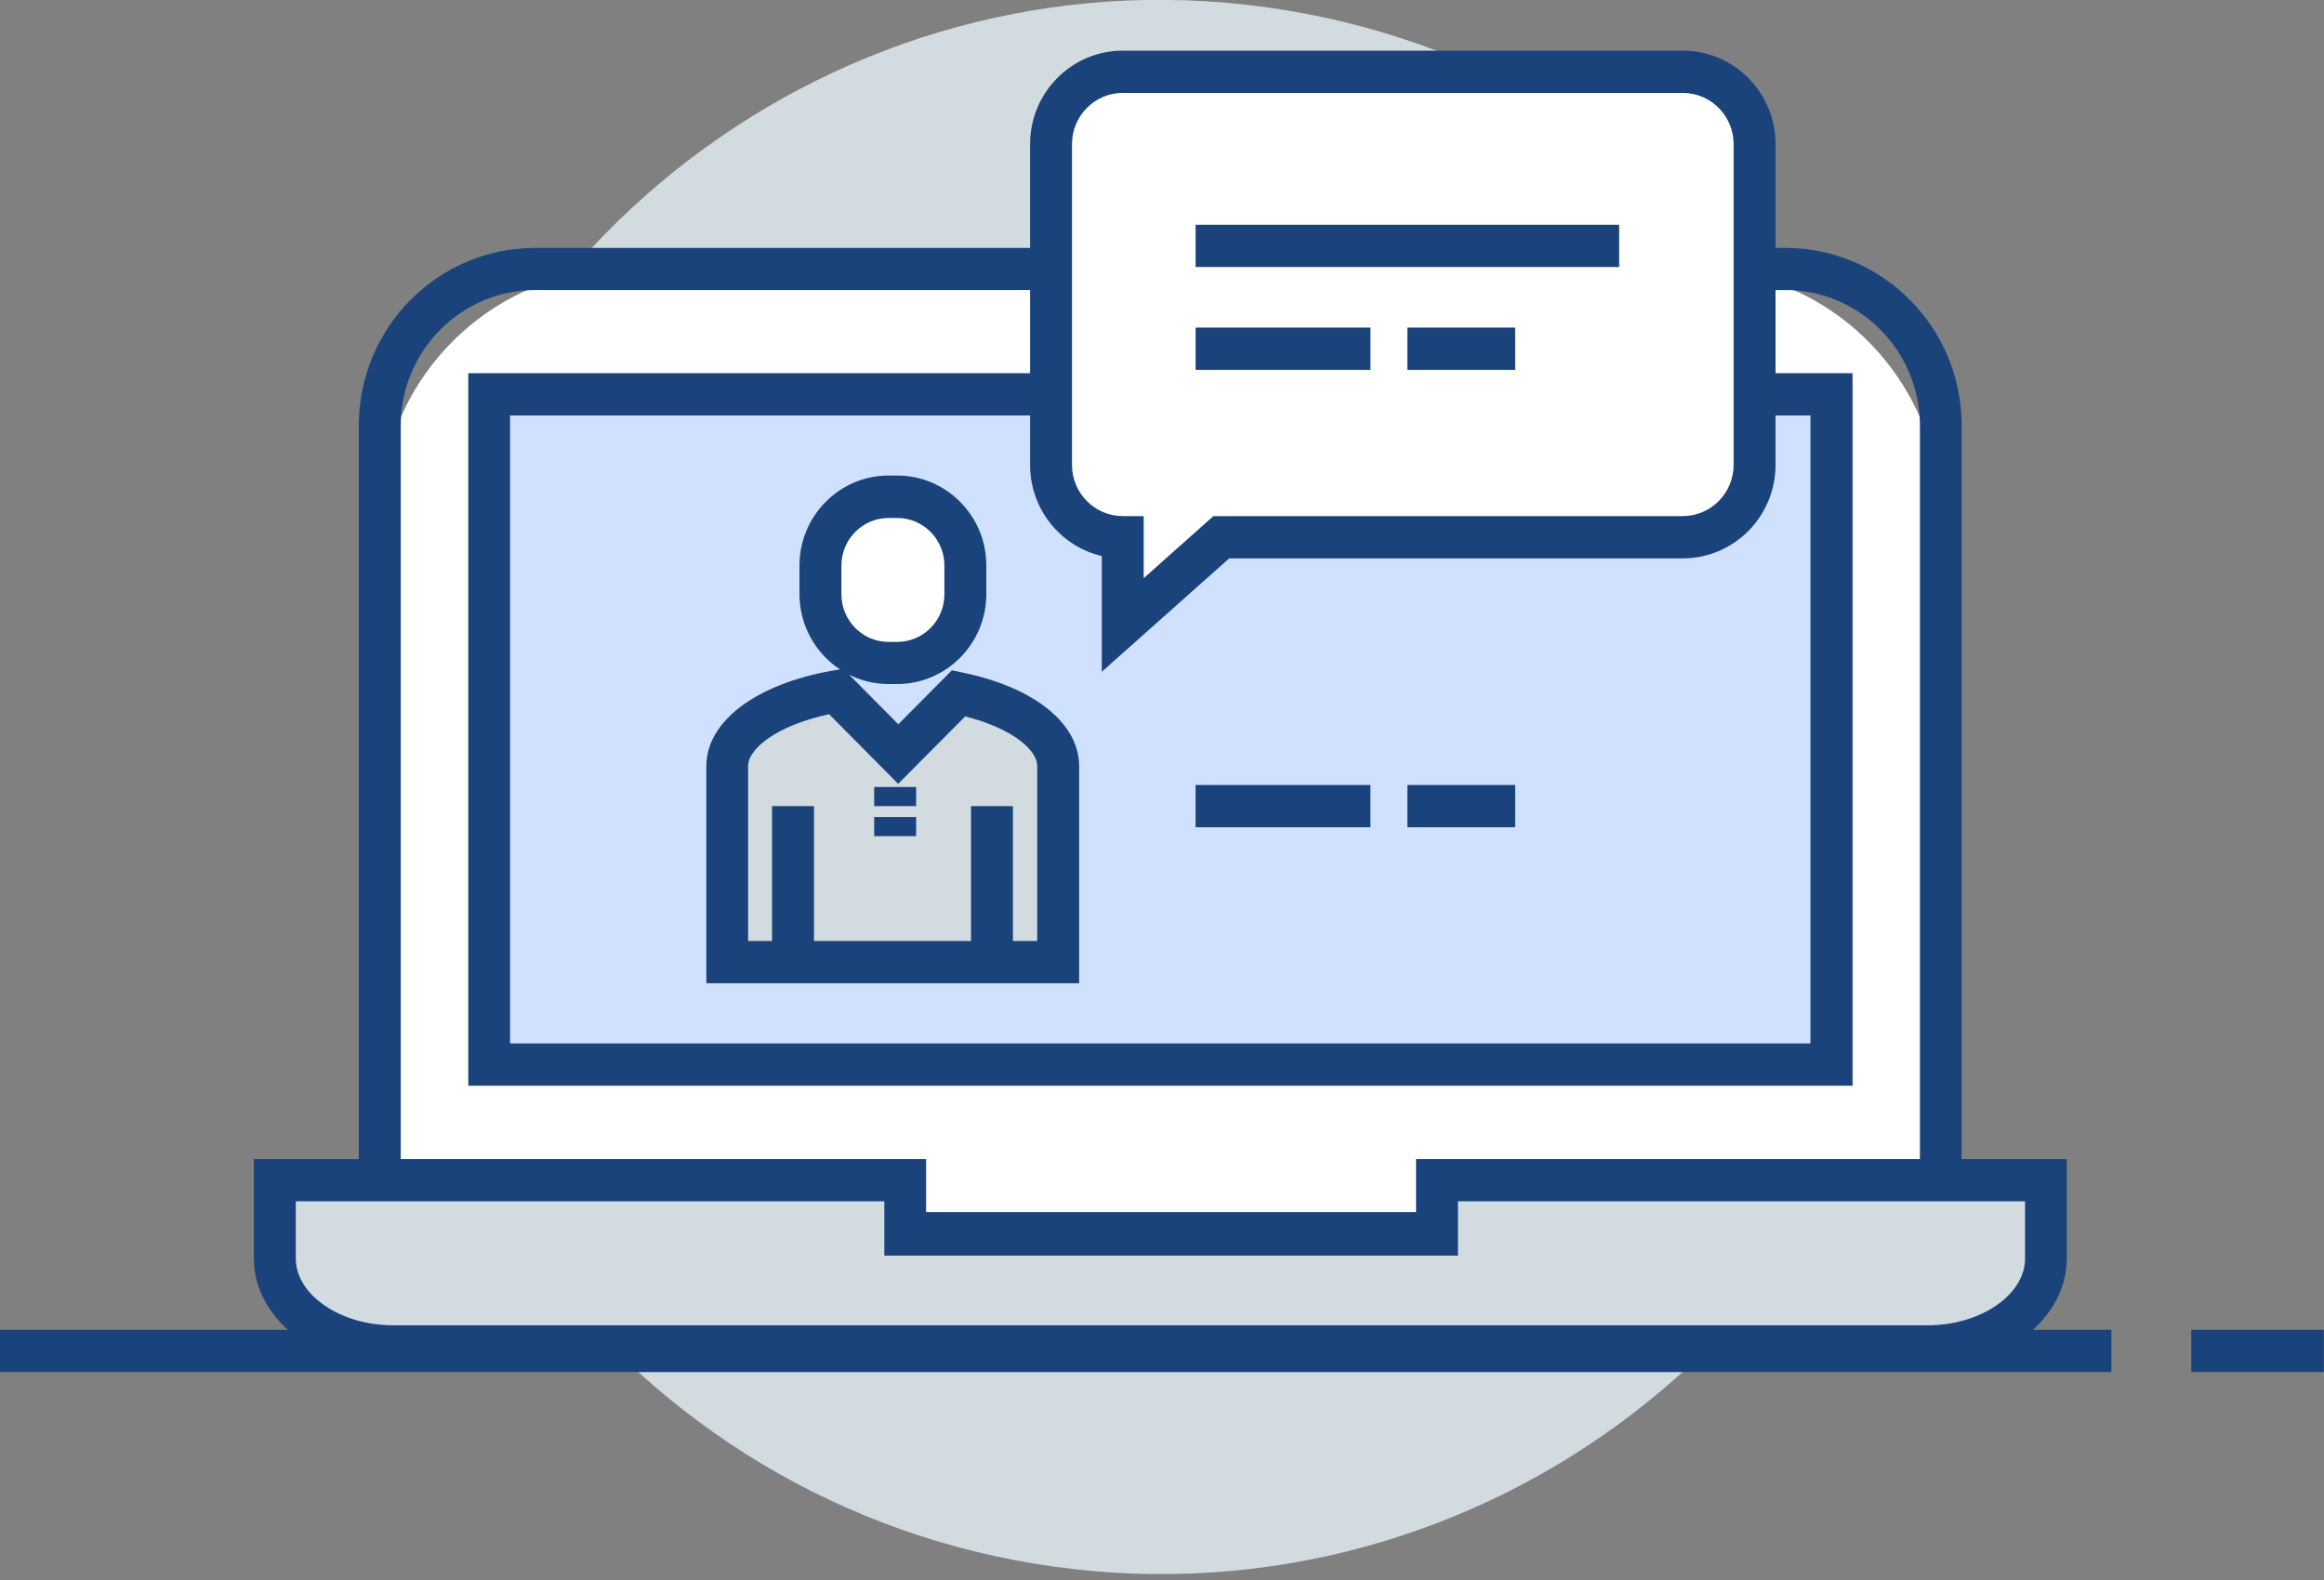
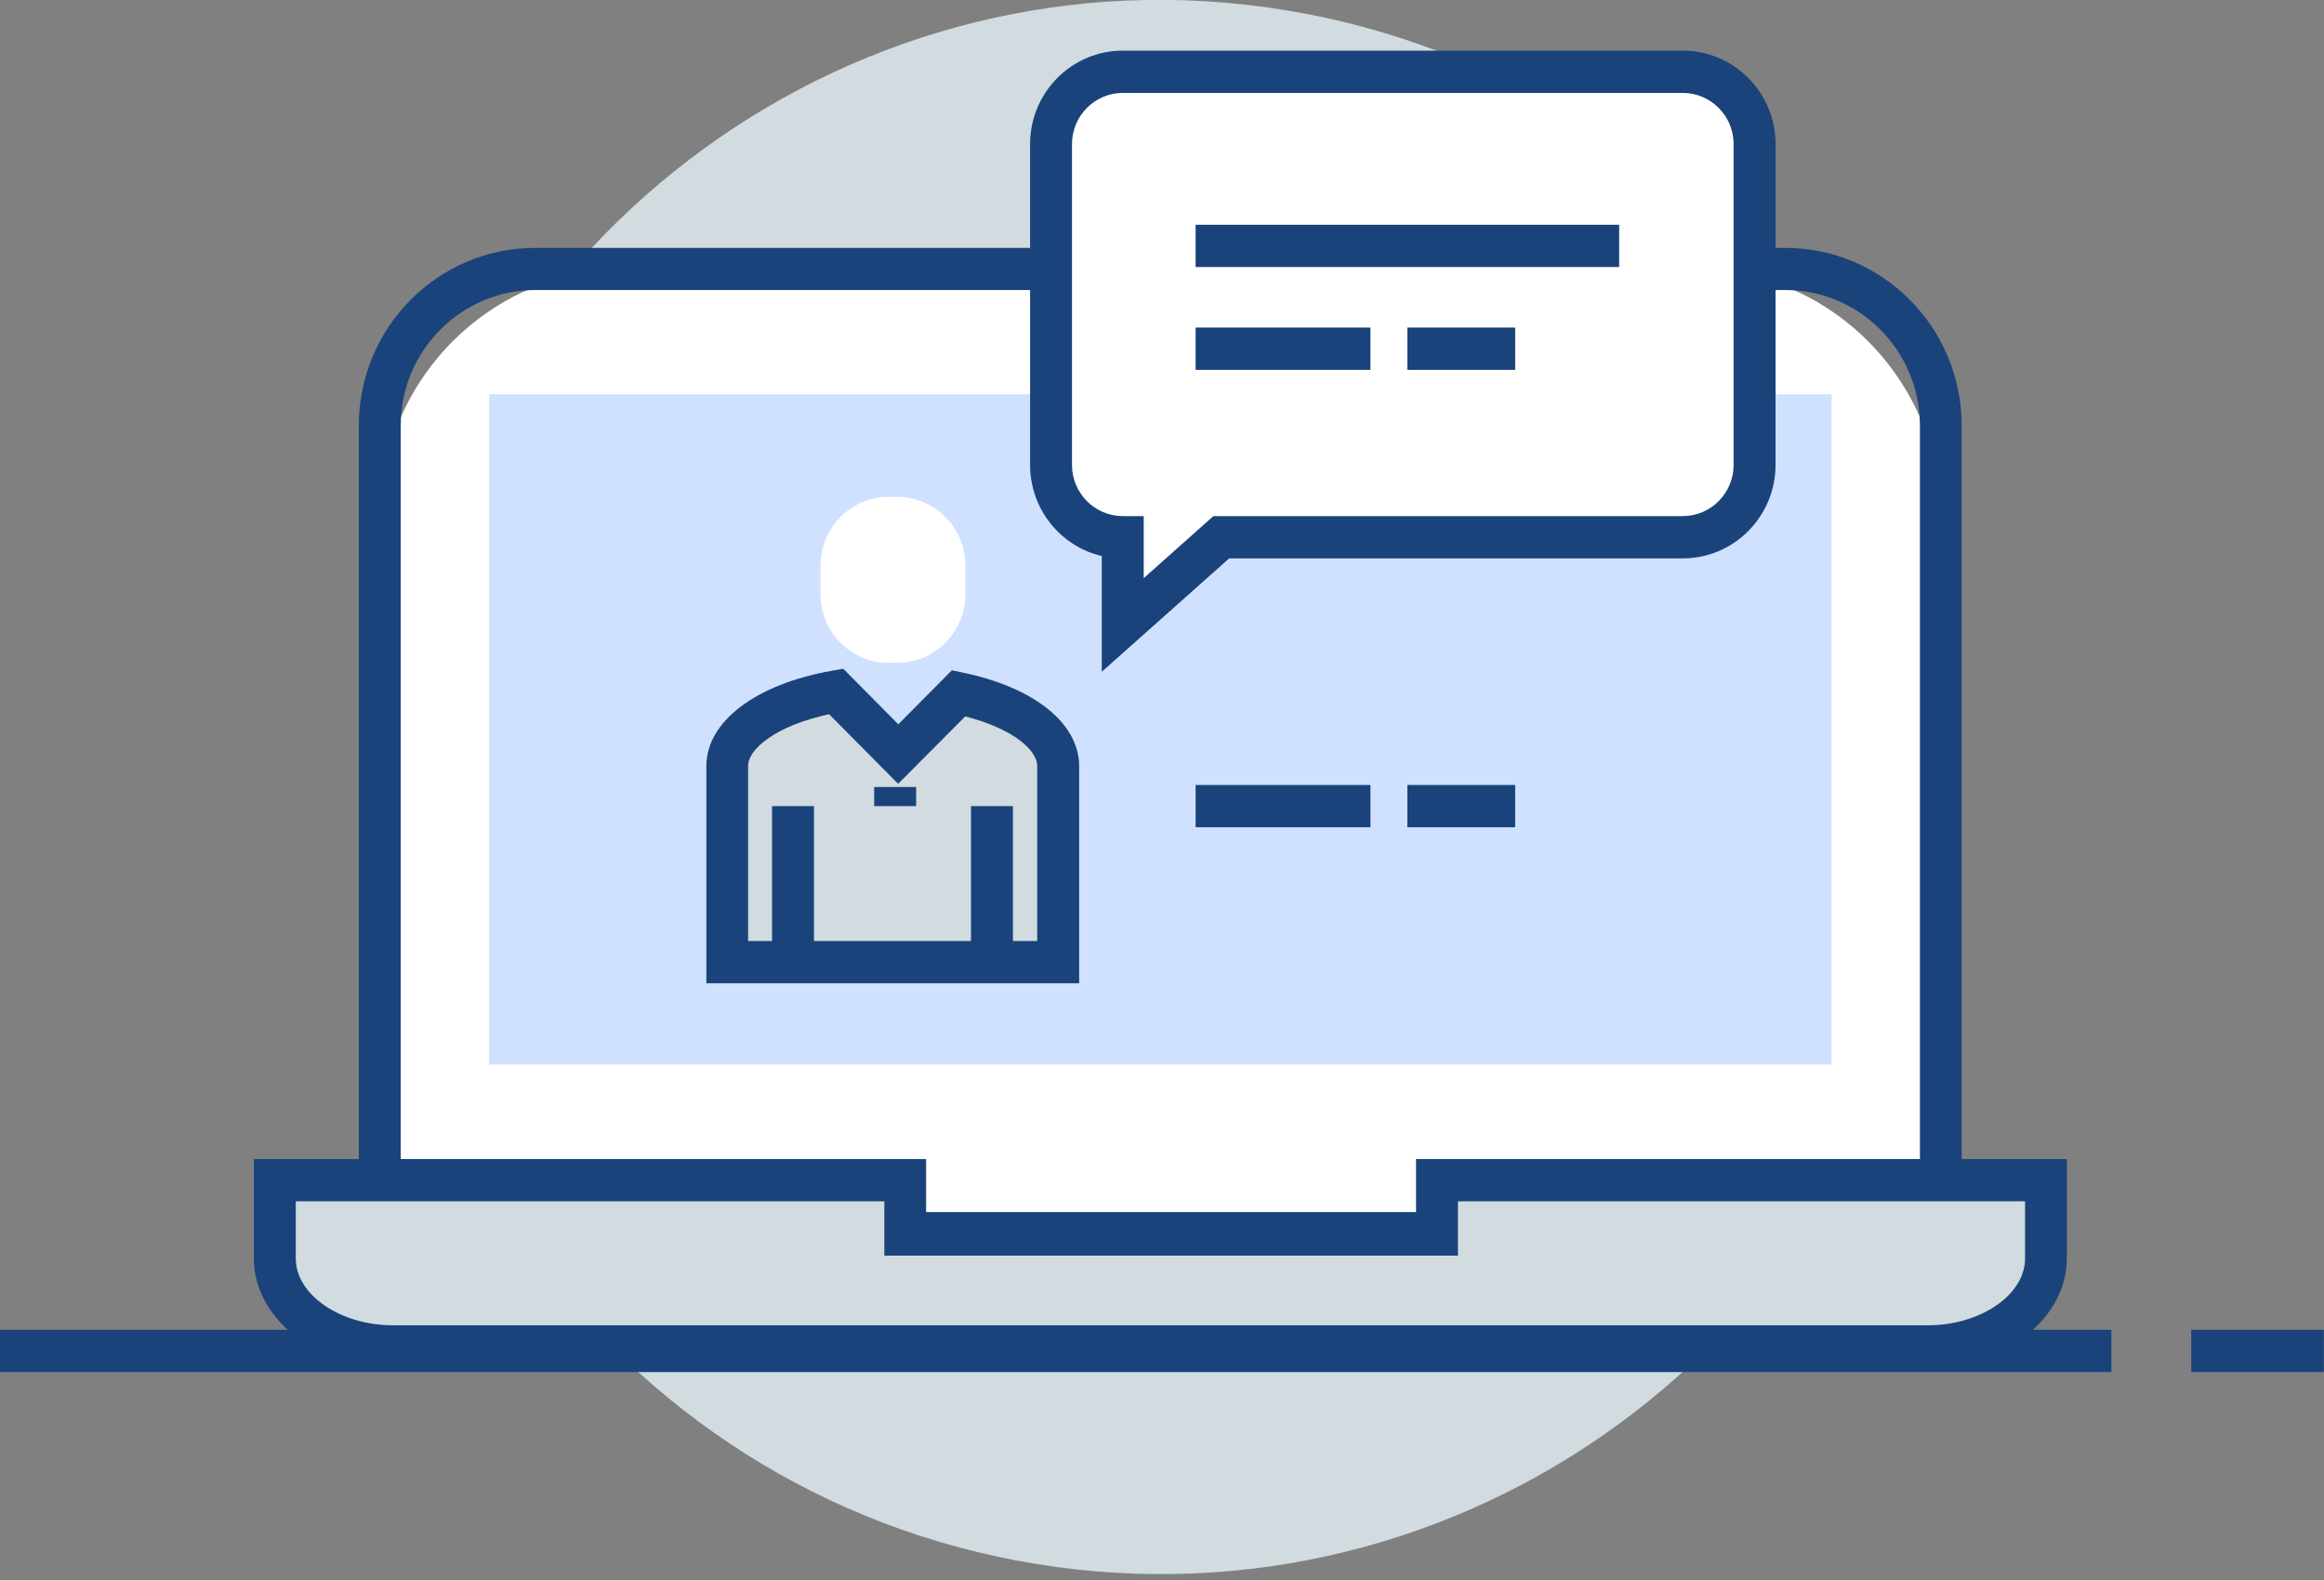
<svg xmlns="http://www.w3.org/2000/svg" width="100" height="68" viewBox="0 0 100 68" fill="none">
  <rect x="0" y="0" width="100" height="68" fill="#808080" stroke="none" />
  <g clip-path="url(#clip0_552_7229)">
    <path d="M83.088 39.298C86.06 20.833 73.626 3.434 55.317 0.437C37.007 -2.56 19.755 9.979 16.783 28.444C13.811 46.908 26.244 64.307 44.554 67.304C62.863 70.301 80.115 57.762 83.088 39.298Z" fill="#D1DBE0" />
    <path d="M26.965 11.572H72.899C78.762 11.572 83.515 16.373 83.515 22.278V53.066H16.342V22.285C16.342 16.373 21.102 11.579 26.958 11.579L26.965 11.572Z" fill="white" />
    <path d="M84.417 53.983H15.44V18.315C15.44 14.099 18.84 10.67 23.021 10.67H76.829C81.009 10.67 84.409 14.099 84.409 18.315V53.983H84.417ZM17.244 52.164H82.613V18.315C82.613 15.102 80.021 12.482 76.829 12.482H23.028C19.843 12.482 17.244 15.095 17.244 18.315V52.164Z" fill="#19437A" />
    <path d="M61.833 50.792V53.131H38.948V50.792H11.825V54.163C11.825 56.249 14.095 57.946 16.901 57.946H82.963C85.769 57.946 88.039 56.249 88.039 54.163V50.792H61.833Z" fill="#D1DBE0" />
    <path d="M82.963 58.856H16.901C13.608 58.856 10.924 56.748 10.924 54.164V49.883H39.85V52.222H60.931V49.883H88.933V54.164C88.933 56.748 86.256 58.856 82.956 58.856H82.963ZM12.727 51.702V54.164C12.727 55.723 14.639 57.037 16.901 57.037H82.963C85.225 57.037 87.137 55.723 87.137 54.164V51.702H62.734V54.041H38.053V51.702H12.727Z" fill="#19437A" />
    <path d="M78.812 16.972H21.052V45.818H78.812V16.972Z" fill="#D0E0FF" />
-     <path d="M79.707 46.727H20.15V16.061H79.714V46.727H79.707ZM21.947 44.908H77.903V17.881H21.947V44.908Z" fill="#19437A" />
    <path d="M90.852 57.231H0V59.051H90.852V57.231Z" fill="#19437A" />
    <path d="M99.993 57.231H94.288V59.051H99.993V57.231Z" fill="#19437A" />
    <path d="M41.253 29.828L38.654 32.449L35.977 29.749C33.243 30.226 31.296 31.489 31.296 32.961V41.4H45.533V32.961C45.533 31.554 43.772 30.348 41.253 29.821V29.828Z" fill="#D1DBE0" />
    <path d="M46.435 42.318H30.394V32.969C30.394 31.049 32.527 29.439 35.827 28.862L36.285 28.782L38.654 31.172L40.959 28.847L41.432 28.948C44.517 29.591 46.435 31.136 46.435 32.976V42.325V42.318ZM32.197 40.498H44.631V32.969C44.631 32.276 43.572 31.352 41.532 30.832L38.647 33.734L35.676 30.738C33.407 31.229 32.19 32.226 32.19 32.969V40.498H32.197Z" fill="#19437A" />
    <path d="M38.604 21.383H38.239C36.618 21.383 35.304 22.708 35.304 24.343V25.57C35.304 27.204 36.618 28.529 38.239 28.529H38.604C40.225 28.529 41.539 27.204 41.539 25.57V24.343C41.539 22.708 40.225 21.383 38.604 21.383Z" fill="white" />
-     <path d="M38.604 29.439H38.239C36.127 29.439 34.402 27.706 34.402 25.57V24.335C34.402 22.206 36.12 20.466 38.239 20.466H38.604C40.716 20.466 42.441 22.198 42.441 24.335V25.57C42.441 27.699 40.723 29.439 38.604 29.439ZM38.239 22.292C37.115 22.292 36.206 23.209 36.206 24.342V25.577C36.206 26.71 37.115 27.627 38.239 27.627H38.604C39.728 27.627 40.637 26.71 40.637 25.577V24.342C40.637 23.209 39.728 22.292 38.604 22.292H38.239Z" fill="#19437A" />
    <path d="M43.586 34.694H41.782V41.394H43.586V34.694Z" fill="#19437A" />
    <path d="M35.025 34.694H33.221V41.394H35.025V34.694Z" fill="#19437A" />
    <path d="M39.42 33.871H37.616V34.694H39.42V33.871Z" fill="#19437A" />
-     <path d="M39.42 35.163H37.616V35.986H39.42V35.163Z" fill="#19437A" />
    <path d="M72.405 3.089H48.304C46.6 3.089 45.218 4.482 45.218 6.2V20.01C45.218 21.728 46.6 23.121 48.304 23.121V26.897L52.548 23.121H72.405C74.109 23.121 75.49 21.728 75.49 20.01V6.2C75.49 4.482 74.109 3.089 72.405 3.089Z" fill="white" />
    <path d="M47.409 28.918V23.93C45.641 23.519 44.324 21.916 44.324 20.01V6.201C44.324 3.984 46.113 2.18 48.311 2.18H72.412C74.61 2.18 76.4 3.984 76.4 6.201V20.01C76.4 22.227 74.61 24.031 72.412 24.031H52.892L47.409 28.911V28.918ZM48.311 3.999C47.108 3.999 46.127 4.988 46.127 6.201V20.01C46.127 21.223 47.108 22.212 48.311 22.212H49.213V24.883L52.212 22.212H72.412C73.615 22.212 74.596 21.223 74.596 20.01V6.201C74.596 4.988 73.615 3.999 72.412 3.999H48.311Z" fill="#19437A" />
    <path d="M69.671 9.673H51.446V11.492H69.671V9.673Z" fill="#19437A" />
    <path d="M58.969 14.098H51.446V15.917H58.969V14.098Z" fill="#19437A" />
    <path d="M65.197 14.098H60.558V15.917H65.197V14.098Z" fill="#19437A" />
    <path d="M58.969 33.784H51.446V35.603H58.969V33.784Z" fill="#19437A" />
    <path d="M65.197 33.784H60.558V35.603H65.197V33.784Z" fill="#19437A" />
  </g>
  <defs>
    <clipPath id="clip0_552_7229">
      <rect width="100" height="67.742" fill="white" />
    </clipPath>
  </defs>
</svg>